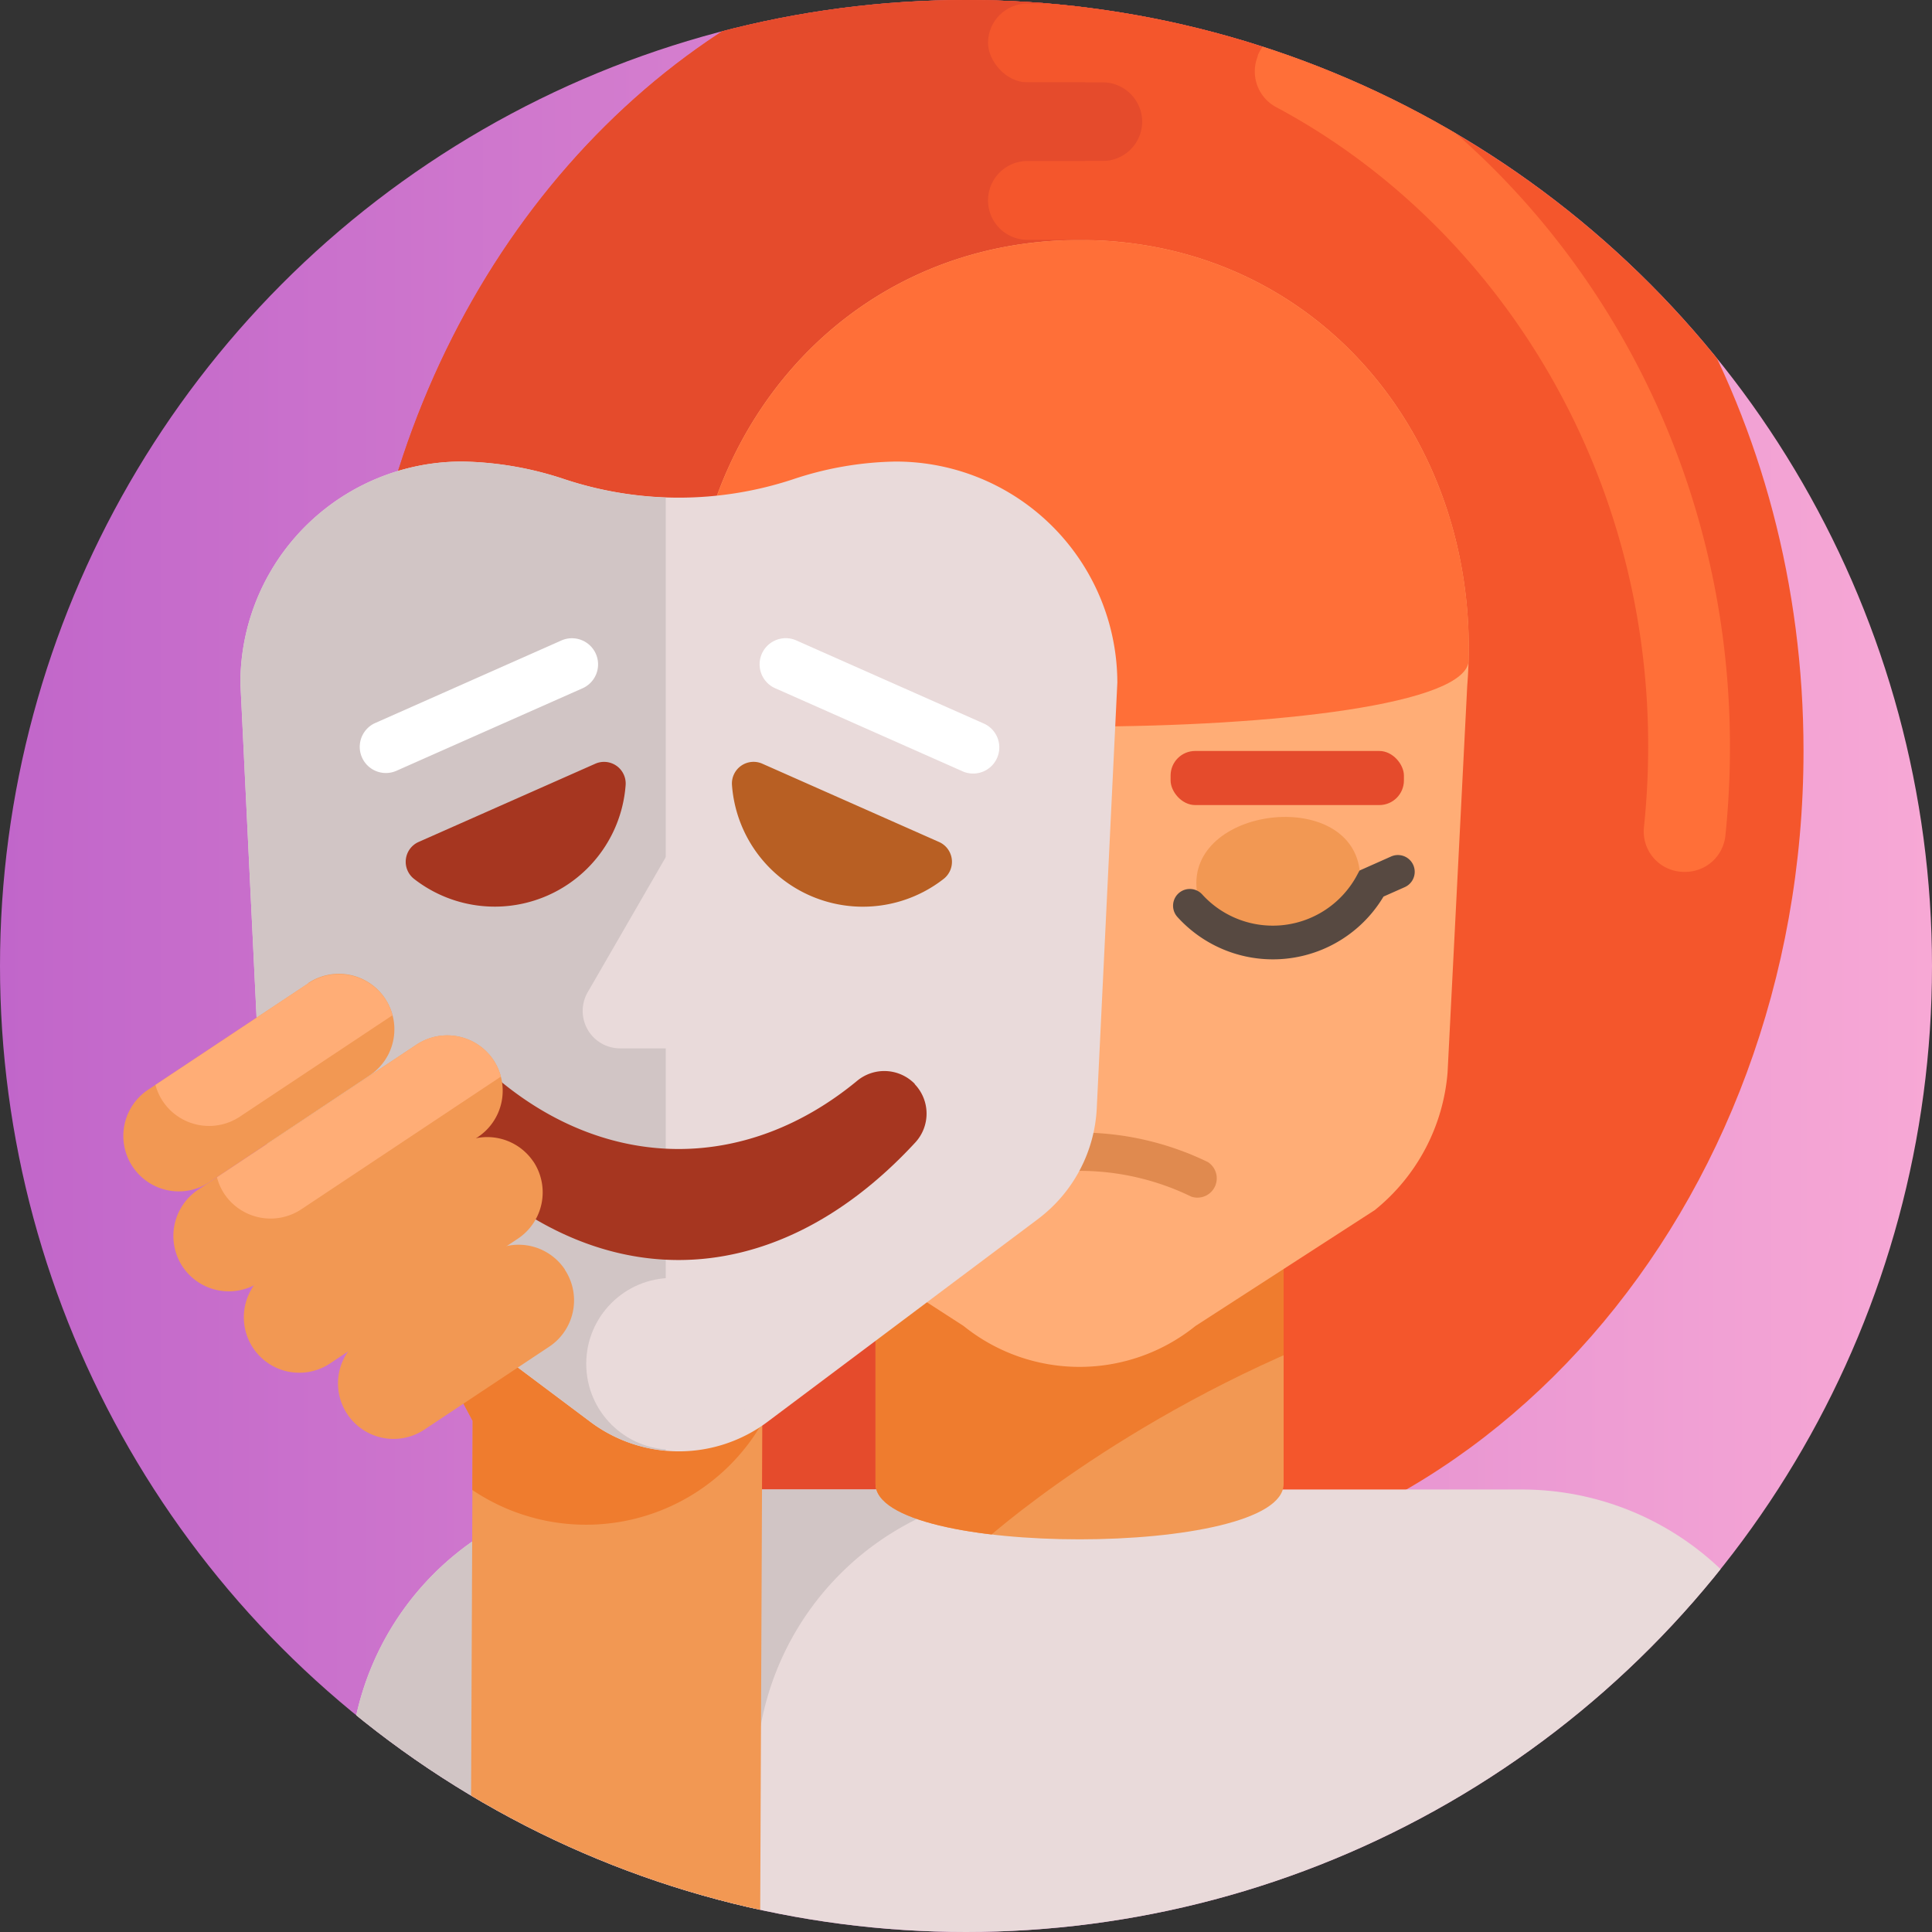
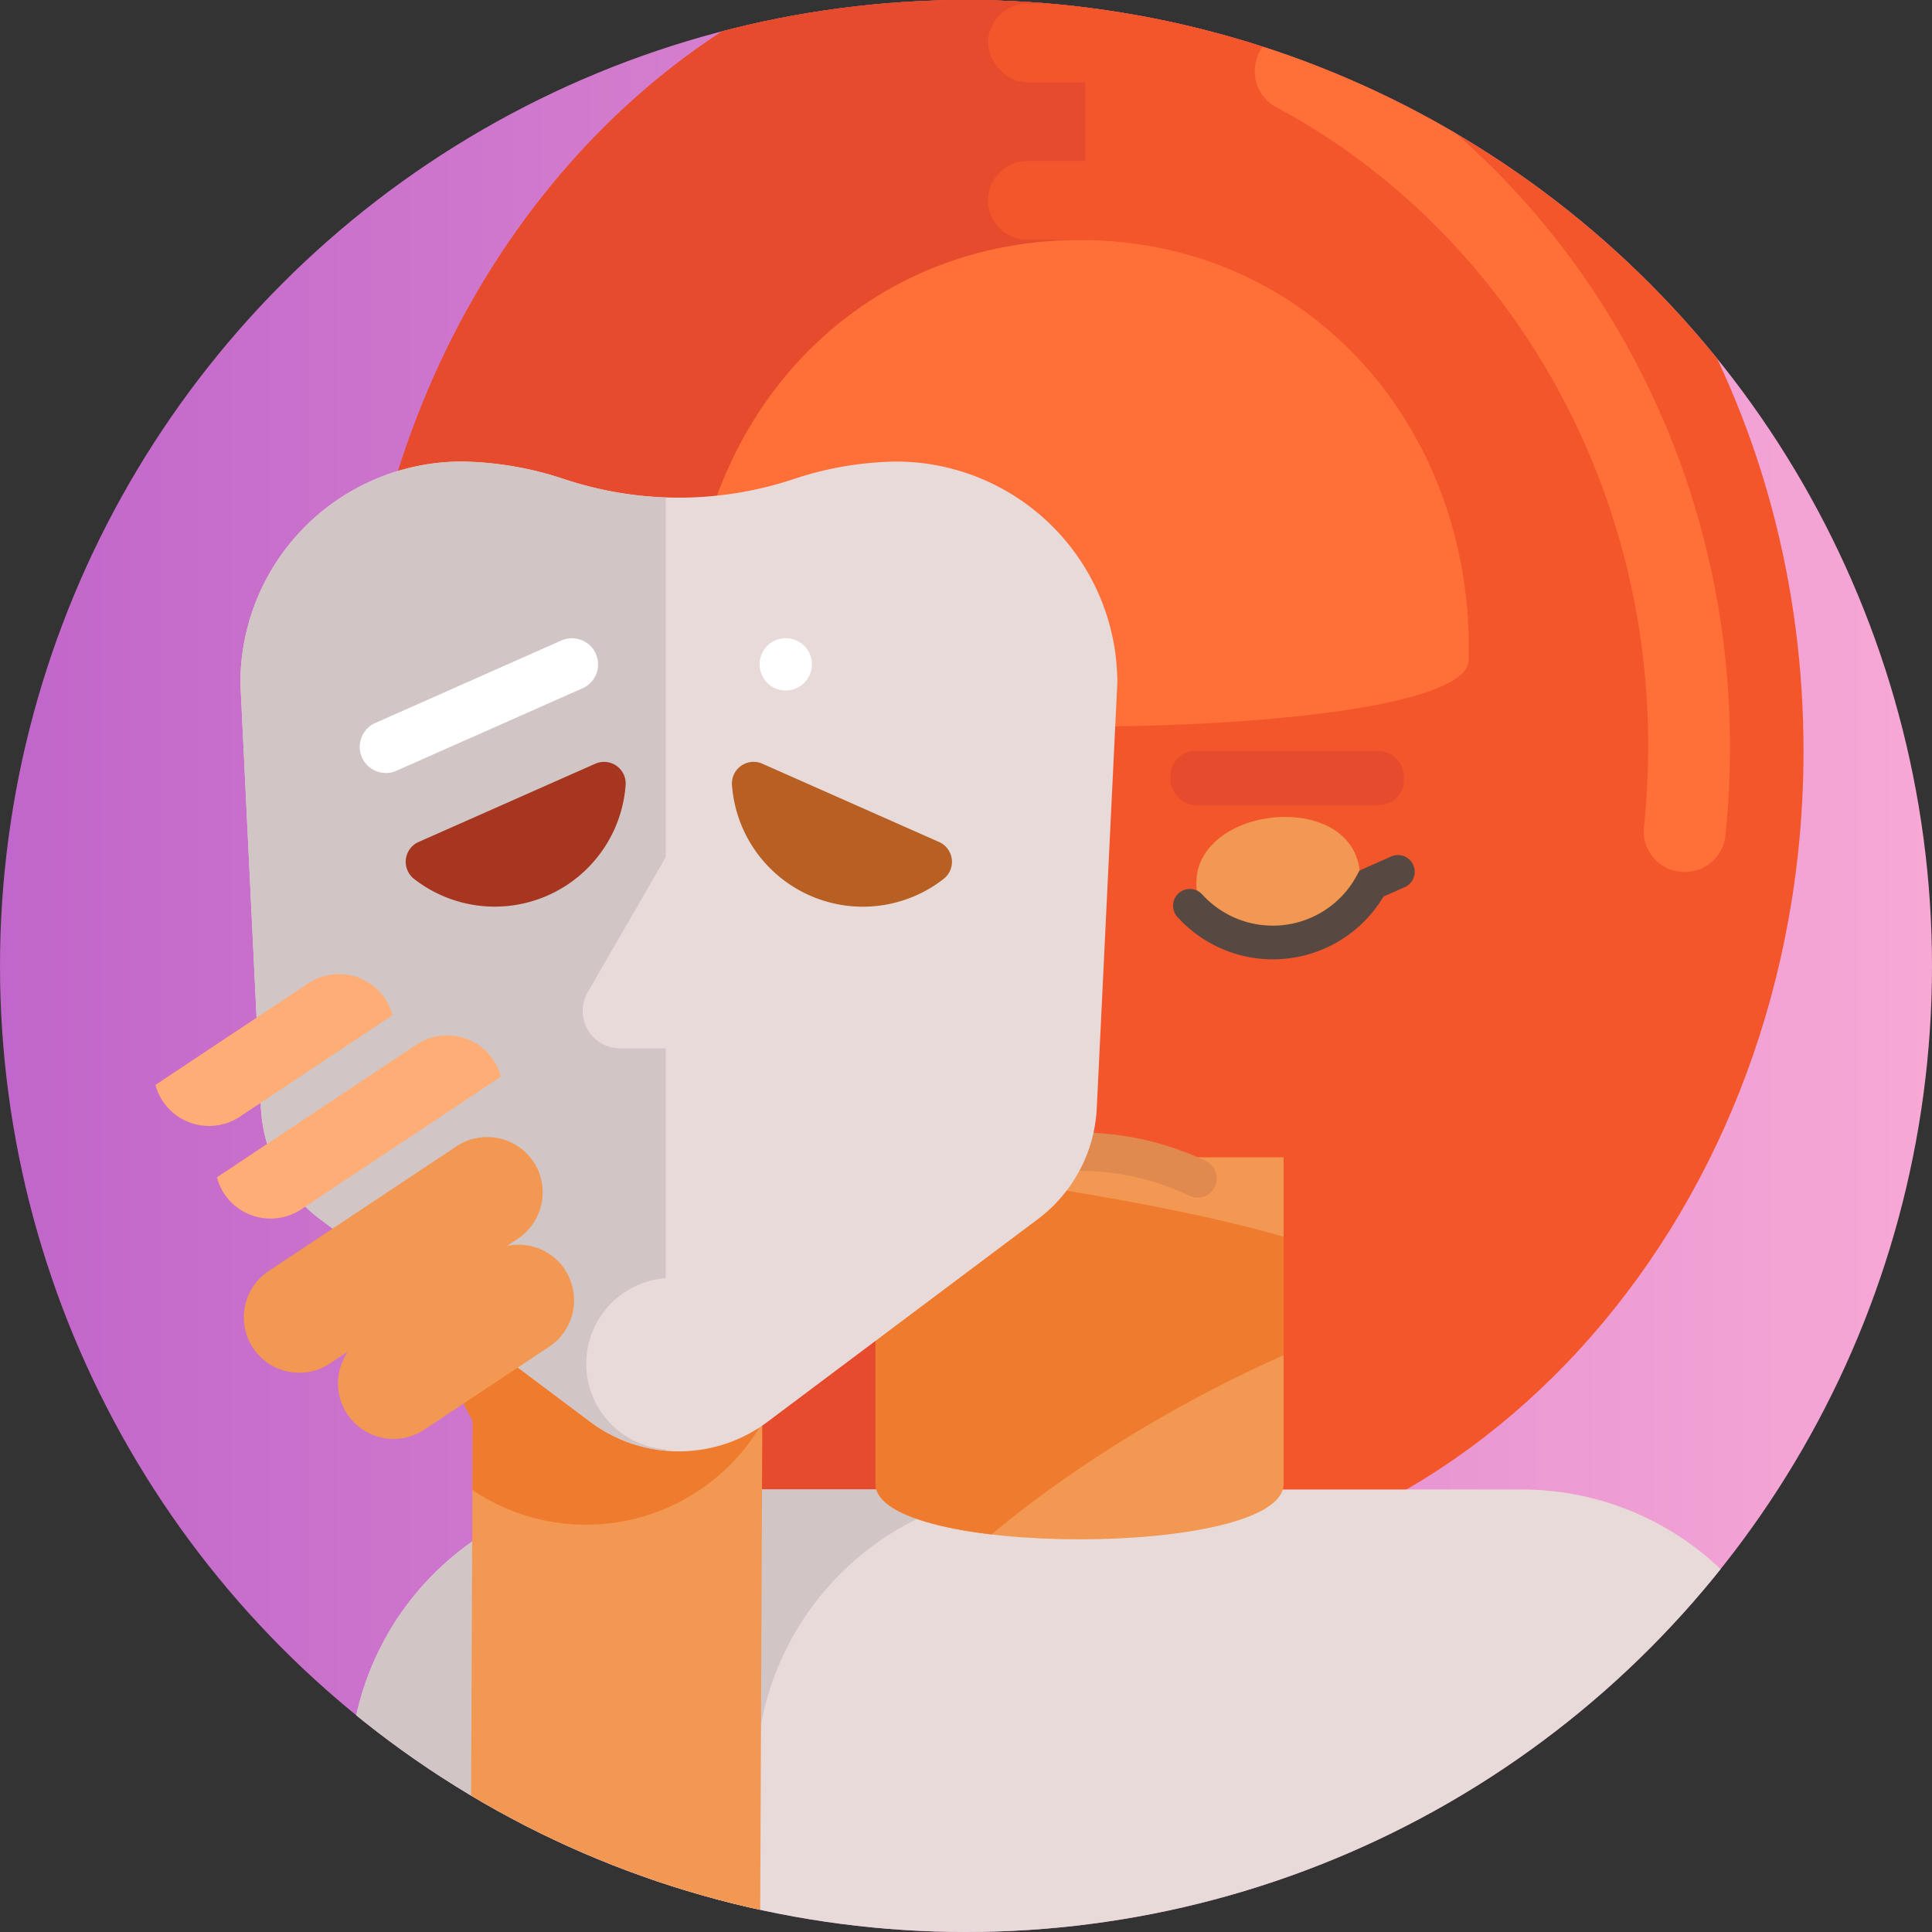
<svg xmlns="http://www.w3.org/2000/svg" viewBox="0 0 300 300">
  <rect x="0" y="0" width="300" height="300" fill="#333333" stroke="none" />
  <defs>
    <style>.cls-1{fill:none;}.cls-2{fill:url(#linear-gradient);}.cls-3{clip-path:url(#clip-path);}.cls-4{fill:#f4562c;}.cls-5{fill:#e54b2c;}.cls-6{fill:#e9dada;}.cls-7{fill:#d1c5c5;}.cls-8{fill:#f29853;}.cls-9{clip-path:url(#clip-path-2);}.cls-10{fill:#ef7c2e;}.cls-11{fill:#ffad76;}.cls-12{fill:#e08a4f;}.cls-13{fill:#ff6f38;}.cls-14{fill:#574941;}.cls-15{fill:#a63620;}.cls-16{fill:#fff;}.cls-17{fill:#b85f23;}</style>
    <linearGradient id="linear-gradient" y1="150" x2="300" y2="150" gradientUnits="userSpaceOnUse">
      <stop offset="0" stop-color="#c166ca" />
      <stop offset="1" stop-color="#f7a8d5" />
    </linearGradient>
    <clipPath id="clip-path">
      <circle class="cls-1" cx="150" cy="150" r="150" />
    </clipPath>
    <clipPath id="clip-path-2">
      <path class="cls-1" d="M199.32,230.41c0,11.49-63.37,11.49-63.37,0v-50.7h63.37Z" />
    </clipPath>
  </defs>
  <title>person</title>
  <g id="Layer_2" data-name="Layer 2">
    <g id="Layer_1-2" data-name="Layer 1">
      <circle class="cls-2" cx="150" cy="150" r="150" />
      <g class="cls-3">
        <path class="cls-4" d="M55.21,116.61c0,71,50.33,128.49,112.42,128.49s112.42-57.52,112.42-128.49c0-51.67-26.69-96.21-65.18-116.61H120.39C81.91,20.4,55.21,64.94,55.21,116.61Z" />
        <path class="cls-5" d="M55.21,116.61c0,71,50.33,128.49,112.42,128.49h.89V0H120.39C81.91,20.4,55.21,64.94,55.21,116.61Z" />
        <path class="cls-6" d="M236.44,231.29H98.83a44.69,44.69,0,0,0-44.56,44.56V300H281V275.85A44.69,44.69,0,0,0,236.44,231.29Z" />
        <path class="cls-7" d="M162,231.29H98.83a44.69,44.69,0,0,0-44.56,44.56V300H117.4V275.85A44.69,44.69,0,0,1,162,231.29Z" />
        <path class="cls-8" d="M135.95,179.71v50.7c0,11.49,63.37,11.49,63.37,0v-50.7Z" />
        <g class="cls-9">
          <path class="cls-10" d="M145.78,182l-25.63,20.93,13.56,39.71,19-3.27s21.14-19.28,55.11-32.46S145.78,182,145.78,182Z" />
        </g>
-         <path class="cls-11" d="M167.64,37.27h0c-37.43,0-63.2,31.93-60.21,69.24l3.05,60a30.61,30.61,0,0,0,11.3,21.39l27.85,18a28.69,28.69,0,0,0,36,0l27.85-18a30.61,30.61,0,0,0,11.3-21.39l3.05-60C230.83,69.2,205.07,37.27,167.64,37.27Z" />
        <path class="cls-12" d="M187.63,180.48a45.6,45.6,0,0,0-40,0,3,3,0,1,0,2.61,5.34,39.65,39.65,0,0,1,34.76,0,3,3,0,0,0,2.61-5.34Z" />
        <path class="cls-13" d="M167.64,37.27h0c-36.07,0-61.3,29.65-60.42,65.19,0,13.82,120.84,13.82,120.84,0C228.94,66.92,203.71,37.27,167.64,37.27Z" />
        <path class="cls-8" d="M185.84,138.29c3.48,3.82,8.77,6.43,14.29,5.75s8.58-4.33,11-8.87C209.58,122.18,184.25,125.31,185.84,138.29Z" />
        <path class="cls-14" d="M216,133l-4.9,2.18-.42.78a14.82,14.82,0,0,1-24,2.93,2.6,2.6,0,0,0-3.85,3.5,20,20,0,0,0,32-3.17l3.31-1.47A2.6,2.6,0,1,0,216,133Z" />
        <rect class="cls-5" x="181.77" y="116.61" width="36.23" height="8.4" rx="3.82" ry="3.82" />
        <path class="cls-5" d="M171.24.55A6.05,6.05,0,0,0,173.75,0H152.94V.55Z" />
        <rect class="cls-4" x="153.42" y="0.55" width="41.41" height="12.24" rx="6.12" ry="6.12" />
-         <path class="cls-5" d="M171.24,12.79h-18.3V25h18.3a6.14,6.14,0,0,0,6.12-6.12h0A6.14,6.14,0,0,0,171.24,12.79Z" />
        <path class="cls-4" d="M188.71,25H159.54a6.12,6.12,0,1,0,0,12.24h29.17a6.12,6.12,0,1,0,0-12.24Z" />
        <path class="cls-13" d="M204,5.43a6.24,6.24,0,0,0-8.69,3.17l0,.12a6.28,6.28,0,0,0,2.86,7.92c36.78,19.67,62.24,62.52,57.1,111.82a6.27,6.27,0,0,0,6,6.92h.16a6.27,6.27,0,0,0,6.49-5.63C273.51,75.34,245.45,27.55,204,5.43Z" />
        <polygon class="cls-8" points="100.68 187.45 55.71 187.45 73.4 220.61 73.06 300 118.03 300 118.37 220.61 100.68 187.45" />
        <path class="cls-10" d="M64.87,187.45a31.43,31.43,0,0,0-4.26,9.2l12.78,24-.05,10.71a31.58,31.58,0,0,0,45-10.38v-.33l-17.69-33.16Z" />
        <path class="cls-6" d="M139.05,71.67a52.62,52.62,0,0,0-15.93,2.76,56.54,56.54,0,0,1-35.42,0,52.62,52.62,0,0,0-15.93-2.76,34.39,34.39,0,0,0-34.44,34.39l3.19,66a22.93,22.93,0,0,0,9.15,17.23l42,31.49a22.93,22.93,0,0,0,27.51,0l42-31.49A22.93,22.93,0,0,0,170.31,172l3.19-66A34.39,34.39,0,0,0,139.05,71.67Z" />
        <path class="cls-7" d="M71.77,71.67a34.39,34.39,0,0,0-34.44,34.39l3.19,66a22.93,22.93,0,0,0,9.15,17.23l42,31.49a22.87,22.87,0,0,0,11.71,4.48v-148A56.6,56.6,0,0,1,87.7,74.43,52.62,52.62,0,0,0,71.77,71.67Z" />
-         <path class="cls-15" d="M142.07,168.33a6.61,6.61,0,0,0-9-.48c-17.09,14.09-38.31,14.09-55.4,0a6.6,6.6,0,0,0-9.07,9.55c22.48,24.34,51.05,24.34,73.53,0a6.61,6.61,0,0,0-.11-9.07Z" />
        <path class="cls-15" d="M92.44,118.59,65,130.74a3.37,3.37,0,0,0-.7,5.74,20.38,20.38,0,0,0,32.85-14.6A3.36,3.36,0,0,0,92.44,118.59Z" />
        <path class="cls-16" d="M87.27,99.41l-29.1,12.9a4.06,4.06,0,0,0,3.29,7.42l29.1-12.9a4.06,4.06,0,0,0-3.29-7.42Z" />
        <path class="cls-17" d="M145.81,130.74l-27.43-12.15a3.36,3.36,0,0,0-4.72,3.3,20.38,20.38,0,0,0,32.85,14.6A3.37,3.37,0,0,0,145.81,130.74Z" />
-         <path class="cls-16" d="M152.65,112.3l-29.1-12.9a4.06,4.06,0,0,0-3.29,7.42l29.1,12.9a4.06,4.06,0,1,0,3.29-7.42Z" />
+         <path class="cls-16" d="M152.65,112.3l-29.1-12.9a4.06,4.06,0,0,0-3.29,7.42a4.06,4.06,0,1,0,3.29-7.42Z" />
        <path class="cls-6" d="M96.29,162.79h7.33V132.68L91.26,154.07A5.81,5.81,0,0,0,96.29,162.79Z" />
        <circle class="cls-6" cx="104.36" cy="211.77" r="13.33" />
-         <path class="cls-8" d="M47.86,152.7,23,169.21a8.61,8.61,0,0,0,9.53,14.35L57.39,167a8.61,8.61,0,0,0-9.53-14.35Z" />
        <path class="cls-8" d="M82.83,180.39A8.64,8.64,0,0,0,70.89,178L41.71,197.37a8.61,8.61,0,1,0,9.53,14.35l29.19-19.39a8.64,8.64,0,0,0,2.41-11.94Z" />
        <path class="cls-8" d="M87.71,197.12a8.64,8.64,0,0,0-11.94-2.41l-19.42,12.9A8.61,8.61,0,0,0,65.88,222l19.42-12.9a8.64,8.64,0,0,0,2.41-11.94Z" />
-         <path class="cls-8" d="M76.63,164.61a8.64,8.64,0,0,0-11.94-2.41L30.76,184.74a8.64,8.64,0,0,0-2.41,11.94h0a8.64,8.64,0,0,0,11.94,2.41l33.93-22.54a8.64,8.64,0,0,0,2.41-11.94Z" />
        <path class="cls-11" d="M64.69,162.2l-31,20.61a8.52,8.52,0,0,0,1.14,2.57h0a8.64,8.64,0,0,0,11.94,2.41l31-20.61a8.52,8.52,0,0,0-1.14-2.57A8.64,8.64,0,0,0,64.69,162.2Z" />
        <path class="cls-11" d="M47.86,152.7,24.14,168.46A8.52,8.52,0,0,0,25.28,171h0a8.64,8.64,0,0,0,11.94,2.41l23.72-15.76a8.51,8.51,0,0,0-1.14-2.57A8.64,8.64,0,0,0,47.86,152.7Z" />
      </g>
    </g>
  </g>
</svg>